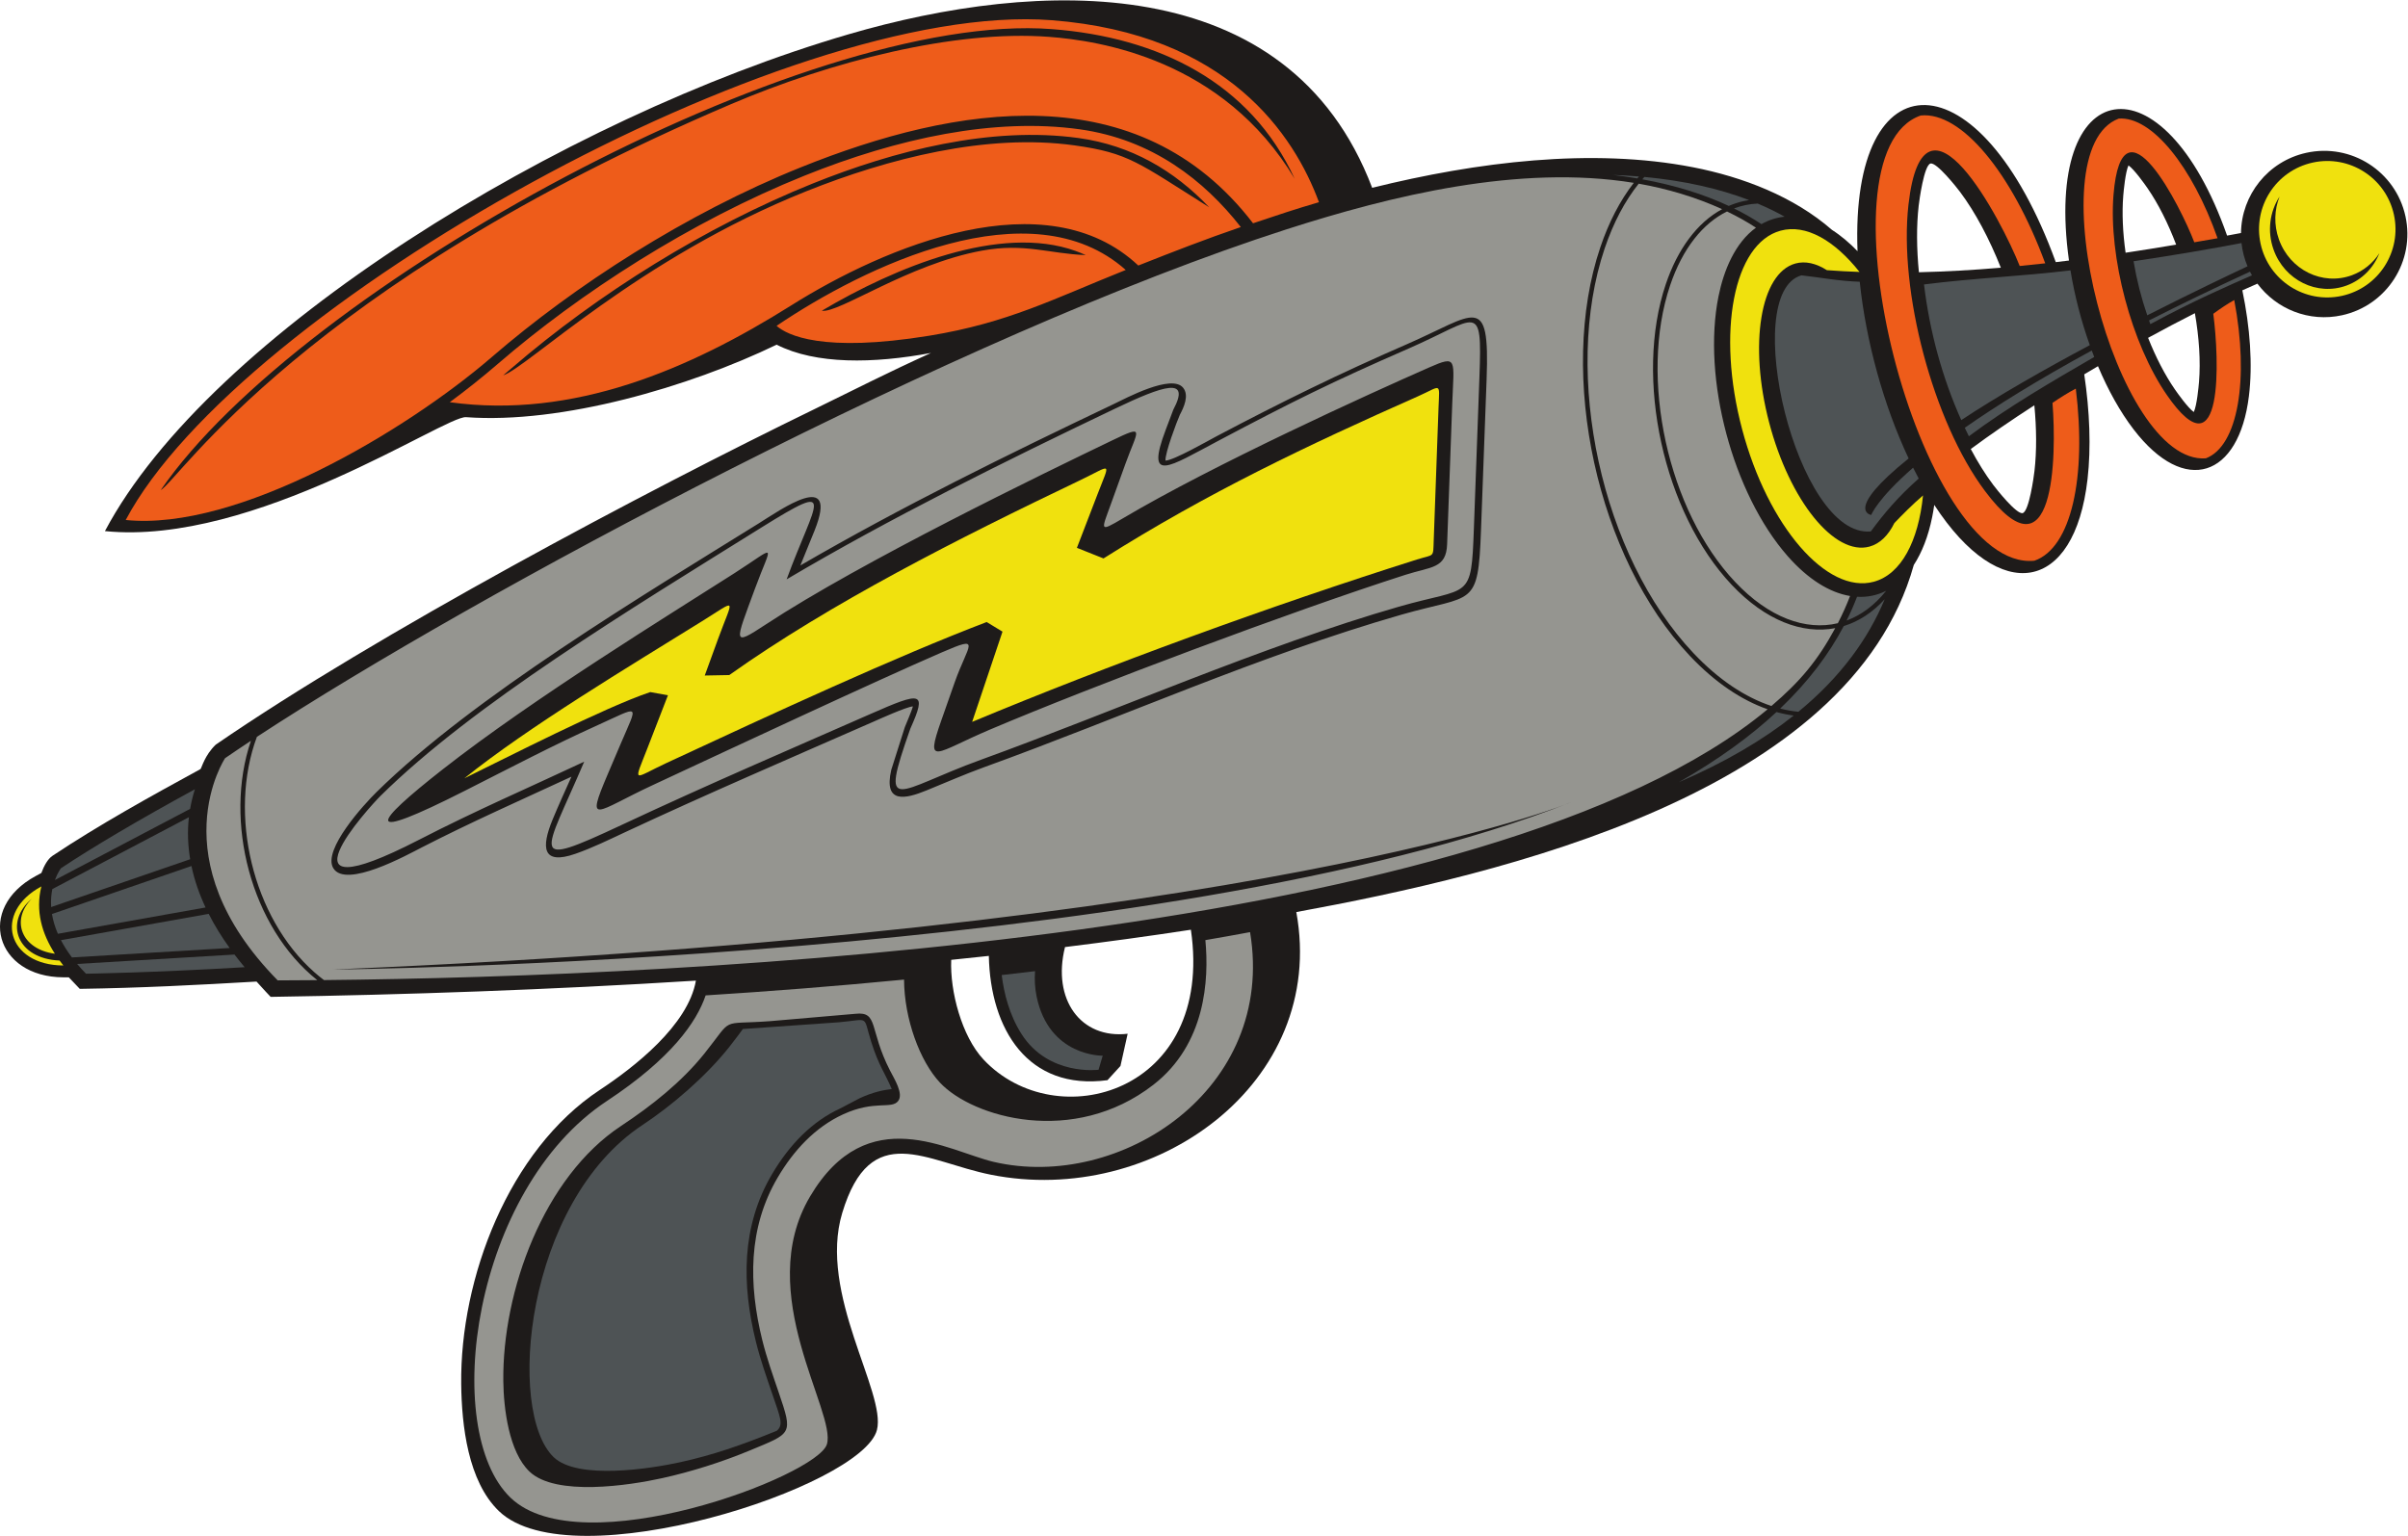
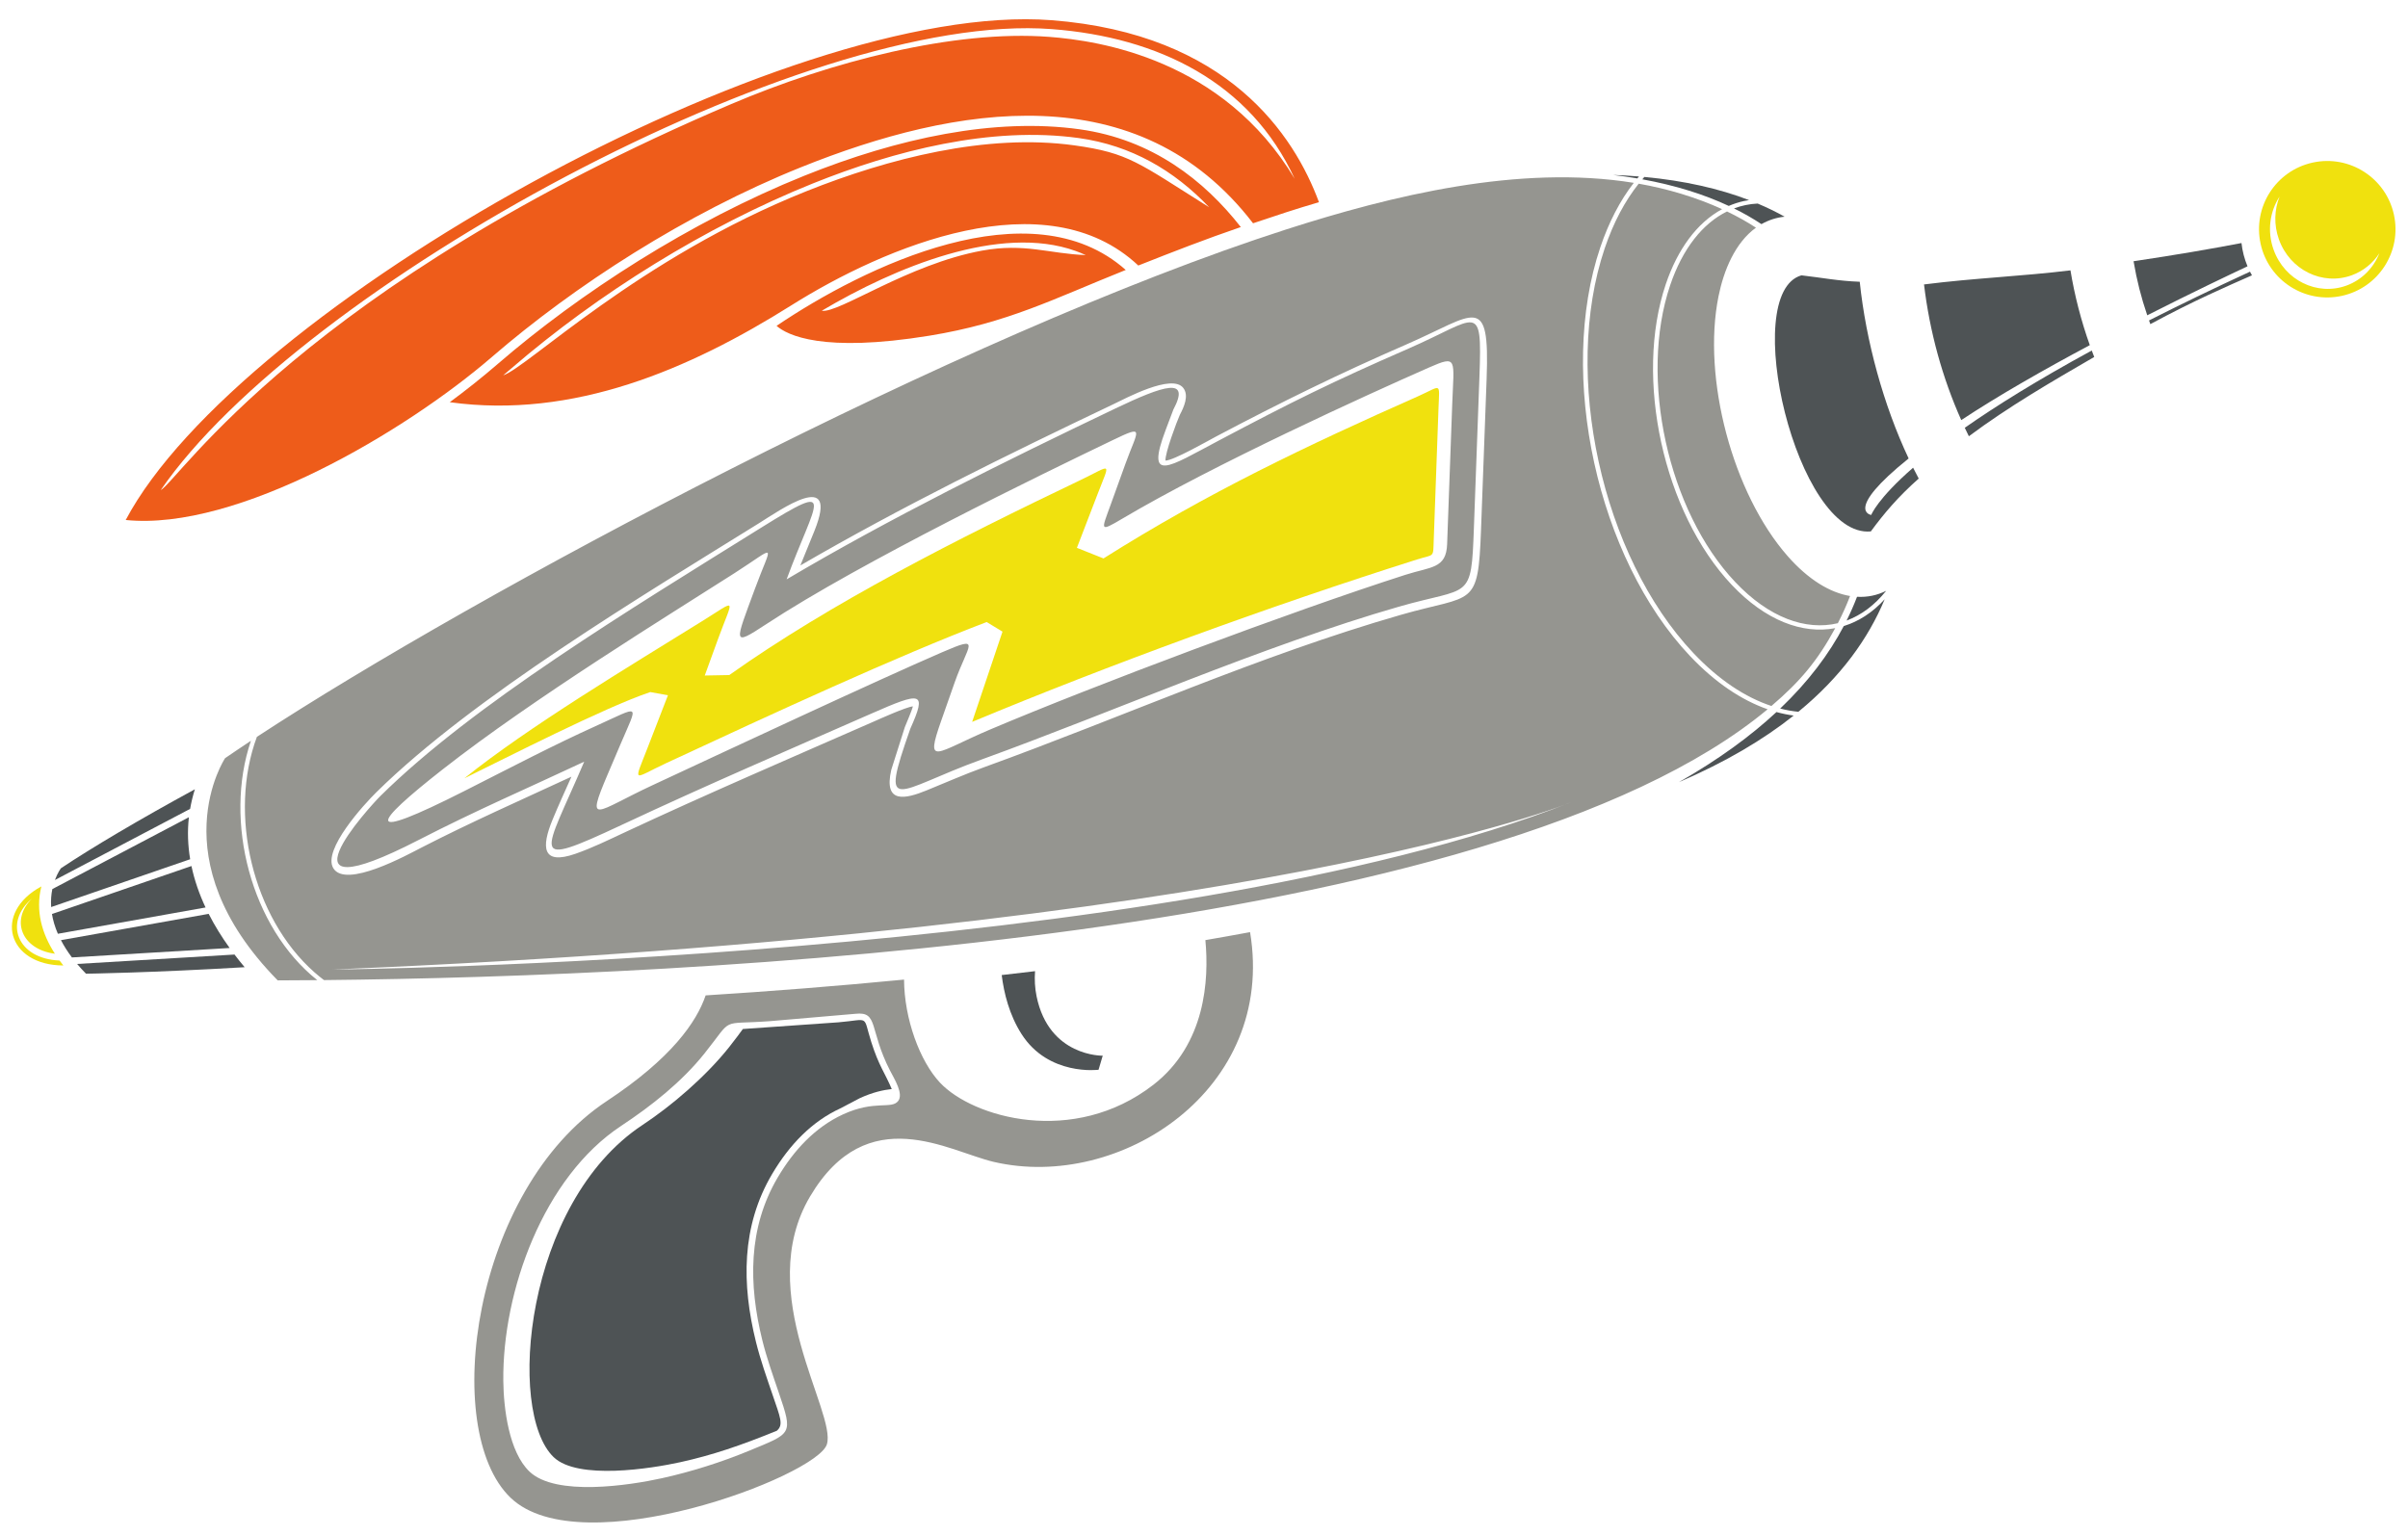
<svg xmlns="http://www.w3.org/2000/svg" viewBox="0 0 731.8 466.853" height="466.853" width="731.8" xml:space="preserve" id="svg2" version="1.1">
  <defs id="defs6" />
  <g transform="matrix(1.333,0,0,-1.333,0,466.853)" id="g10">
    <g transform="scale(0.1)" id="g12">
-       <path id="path14" style="fill:#1e1b1a;fill-opacity:1;fill-rule:evenodd;stroke:none" d="m 5258.16,3153.87 c 102.31,22.43 203.44,-42.32 225.88,-144.63 22.42,-102.3 -42.33,-203.42 -144.63,-225.86 -75.18,-16.48 -149.71,14.11 -192.86,72.08 -11.12,-4.81 -22.6,-9.9 -34.36,-15.24 17.74,-84.72 23.85,-169.6 14.98,-241.34 -22.88,-185.04 -146,-228.2 -262.8,-75.87 -30.89,40.27 -58.35,89.87 -81.27,144.2 -10.47,-6.13 -20.92,-12.32 -31.33,-18.55 12.54,-84.6 15.7,-166.89 7.52,-238.84 -29.48,-258.73 -199.45,-289.35 -349.48,-58.85 -1.33,-9.41 -2.91,-18.67 -4.74,-27.75 -8.94,-44.28 -23.39,-80.82 -41.91,-109.26 -145.65,-521.62 -941.54,-705.91 -1407.75,-791.46 71.27,-391.09 -325.18,-673.223 -696.55,-598.887 -147.33,29.481 -273.85,127.305 -338.65,-87.101 -55.64,-184.071 101.07,-410.047 79.07,-495.055 -33.58,-129.769 -695.8,-343.918 -861.58,-185.156 -70.95,67.949 -85.13,195.906 -86.22,289.734 -2.78,241.27 108.14,533.653 315.71,670.695 78.67,51.94 201.4,147.36 219.41,249.42 -334.58,-21.09 -665.069,-32.27 -969.53,-37.03 l -11.191,11.86 c -7.102,7.54 -14.109,15.21 -21.016,23.04 -135.246,-7.92 -265.504,-14.59 -403.004,-16.62 l -24.98,26.26 -12.484,0.05 c -154.36,0.58 -199.821,157.05 -62.876,231.02 l 12.812,6.91 c 6.211,16.84 14.746,32.08 25.59,39.31 104.613,69.77 224.082,135.89 337.187,197.59 3.118,3.48 9.278,31.14 34.805,55.75 368.945,253.6 977.006,576.28 1364.606,764.9 97.88,47.63 159.34,79.81 265.96,128.23 -131.04,-24.38 -262.39,-26.67 -351.84,18.88 -198.58,-96 -490.15,-181.39 -708.24,-165.29 -47.81,3.53 -483.787,-294.33 -823.146,-259.8 238.141,449.34 1041.886,942.27 1696.376,1133.17 427.27,124.62 1001.19,153.69 1192.72,-350.38 238.74,59.2 500.91,91.76 731.23,46.94 114.33,-22.24 230.17,-67.03 317.1,-142.92 21.21,-13.56 40.84,-30.52 58.21,-48.55 -16.94,447.31 279.33,449.63 451.97,-24.92 10.03,1.19 20.07,2.4 30.09,3.64 -59.4,426.64 214.53,472.61 360.46,56.84 10.63,1.95 21.2,3.92 31.71,5.89 0.97,86.3 61.15,163.67 149.04,182.95 z m -620.15,-575.8 c -51.99,-33.56 -101.15,-67.23 -144.97,-99.73 15.91,-29.93 32.98,-57.4 51.01,-81.5 7.63,-10.2 53.76,-68.41 67.4,-64.57 14.56,4.11 25.36,83 26.85,96.14 5.17,45.27 4.81,96.22 -0.29,149.66 z m -263.21,303.4 c 61.66,1.42 124.13,5.03 186.79,10.35 -26.25,65.97 -57.82,125.9 -93.03,172.95 -7.62,10.19 -53.76,68.41 -67.4,64.57 -14.57,-4.12 -25.35,-82.99 -26.85,-96.13 -5.23,-45.87 -4.78,-97.55 0.49,-151.74 z m 629.22,-93.38 c -34.57,-17.5 -70.37,-36.35 -106.68,-56.19 17.42,-43.9 38.11,-84.32 61.17,-117.7 5.98,-8.67 29.79,-42.22 43.03,-51.47 7.05,14.99 11,57.82 11.88,68.65 3.84,47.32 0.22,101.47 -9.4,156.71 z m -157.98,137.89 c 38.78,5.84 77.25,12.04 115.26,18.48 -18.31,48.33 -40.57,92.91 -65.62,129.19 -5.98,8.65 -29.8,42.21 -43.04,51.45 -7.03,-14.98 -11,-57.83 -11.88,-68.65 -3.23,-39.79 -1.17,-84.42 5.28,-130.47 z M 2428.06,1342.68 c -29.97,-119.42 35.92,-210.04 142.82,-197.68 l -16.4,-73.46 -29.6,-32.4 c -181.69,-24.19 -267.08,116.22 -270.49,283.41 -28.52,-3.1 -57.12,-6.09 -85.76,-9.01 -3.08,-71.4 23.92,-174.18 73.53,-227.17 165.1,-176.421 527.27,-77.42 472.88,295.84 -94,-14.38 -189.85,-27.52 -286.98,-39.53 v 0" />
      <path id="path16" style="fill:#4e5355;fill-opacity:1;fill-rule:evenodd;stroke:none" d="m 4068.69,3008.15 c -19.2,10.79 -39.69,20.8 -61.44,29.95 -18.56,-0.86 -36.62,-4.59 -53.96,-11.13 22.35,-11.01 43.19,-22.96 62.57,-35.77 16.15,9.21 34.15,15.05 52.83,16.95 z m -81.06,37.83 c -67.98,26.11 -147.61,44.3 -238.72,52.79 -1.57,-1.76 -3.13,-3.57 -4.68,-5.38 74.71,-13.58 140.44,-34.19 197.11,-60.68 10.97,4.74 22.4,8.45 34.25,11.06 4,0.87 8.02,1.61 12.04,2.21 z m -251,53.87 c -19.18,1.59 -38.86,2.75 -59.04,3.47 18.93,-2.24 37.35,-4.89 55.27,-7.93 1.25,1.5 2.51,2.99 3.77,4.46 z m 90.98,-1381.12 c 106.59,45.8 192.66,97.02 261.69,151.84 -12.98,1.73 -26.07,4.42 -39.2,8.04 -59.12,-54.94 -132.37,-108.56 -222.49,-159.88 z M 4100,1879.21 c 97.54,80.03 159.64,167.43 196.84,256.62 -27.46,-30.12 -59.14,-50.63 -93.29,-61.1 -33.37,-63.42 -80.44,-126.59 -145.01,-188.16 13.92,-3.56 27.76,-6.03 41.46,-7.36 z m 200.16,275.84 c -20.56,-10.33 -42.94,-14.96 -66.4,-13.64 -6.9,-18.05 -14.8,-36.12 -23.8,-54.18 33.39,12.32 64.06,35.06 90.2,67.82 v 0" />
      <path id="path18" style="fill:#959590;fill-opacity:1;fill-rule:evenodd;stroke:none" d="m 513.145,1773.4 c 0,0 -152.493,-229.52 119.992,-506.69 28.457,0.08 58.672,0.26 90.176,0.55 -151.157,120.32 -213.735,362.51 -151.235,545.79 -20.738,-13.71 -40.496,-26.97 -58.933,-39.65 z m 244.96,-481.97 c 0,0 1901.545,16.92 2824.315,381.73 0,0 -696.24,-292.76 -2824.315,-381.73 z m -19.5,-24.04 c 837.305,8.27 2662.195,93.5 3291.305,617.54 -59.47,20.75 -119.74,60.95 -177.01,121.52 -211.37,223.57 -302.8,640.54 -204.38,932.05 19.12,56.59 44.79,106.3 76.25,146.82 -260.66,42.33 -552.13,-28.91 -793.13,-106.45 C 2190.04,2740.24 1084.23,2148.75 585.664,1822 c -65.637,-176.58 -9.601,-412.27 130.742,-536.46 7.324,-6.48 14.727,-12.52 22.199,-18.15 z m 3299.985,625.03 c 65.68,56.08 105.19,103.29 145.45,177.48 -74.68,-14.28 -159.02,17.32 -235.88,98.63 -155.57,164.56 -222.83,471.27 -150.39,685.83 26.69,79.02 70.78,139.87 128.34,170.96 -59.42,27.13 -124.44,46.56 -190.15,58.1 -31.1,-38.98 -57.52,-88.29 -77.56,-147.62 -97.31,-288.24 -6.65,-701.7 202.34,-922.77 57.74,-61.07 118.35,-100.96 177.85,-120.61 z m 151.43,188.76 c 10.68,20.68 19.93,41.37 27.85,62.02 -45.97,7.66 -95.21,37.44 -142.19,90.86 -125.43,142.66 -195.48,405.88 -157.72,592.7 11.85,58.67 37.64,121.9 85.35,156.35 -20.32,13.26 -42.31,25.6 -65.97,36.95 -54.93,-27.03 -101.12,-83.81 -129.68,-168.4 -71.34,-211.29 -4.86,-514.5 148.35,-676.55 76.97,-81.42 160.84,-111.42 234.01,-93.93 z m -2396.64,99.99 c 232.56,137.81 496.76,268.95 748.58,389.21 111.52,53.26 173.31,73.48 133.06,-2.18 l -17.25,-45.66 c -46.86,-124.05 6.58,-85.35 120,-25.32 167.02,88.38 257.5,133.52 433.34,210.16 158.7,69.16 168.2,111.21 161.8,-63.74 l -12.66,-345.77 c -6.08,-167.73 -8.02,-132.12 -171.07,-179.04 -309.41,-89.06 -650.2,-239.29 -952.66,-348.95 -194.85,-70.66 -232.44,-132.1 -161.17,70.67 38.61,86.04 25.35,84.69 -89.41,34.24 -192.73,-84.74 -367.09,-159.24 -568.72,-253.64 -218.61,-102.33 -176.97,-70.94 -85.33,144.28 -130.13,-61.14 -244.02,-109.88 -377.605,-178.61 -341.746,-175.82 -110.562,77.09 -87.078,100.29 211.963,209.4 568.323,425.04 868.553,612.16 176.53,110.03 123.81,61.98 57.62,-118.1 z m 1464.12,482.89 c -139.37,-61.36 -490.85,-221.21 -698.38,-344.26 -53.85,-31.91 -47.98,-26.51 -26.91,31.84 l 33.76,93.5 c 28.03,77.65 46.66,90 -30.81,52.7 -155.77,-74.99 -570.85,-275.83 -788.82,-419.22 -78.32,-51.52 -70.75,-42.78 -25.39,80.63 39.52,107.54 53.55,100.03 -47.04,35.67 -145.91,-93.35 -456.86,-284.12 -664.66,-447.05 -160.078,-125.53 -188.187,-169.82 51.16,-48.49 112.03,56.8 203.05,104.47 297.58,147.18 104.3,47.11 97.29,54.1 56.57,-41.56 l -29.48,-69.24 c -50.85,-119.43 -26.34,-84.06 102.65,-23.96 181.09,84.38 507.63,237.07 659.63,302.92 93.13,40.35 59.7,18.42 29,-68.93 l -30.61,-87.08 c -37.56,-106.85 -12.5,-72.53 111.33,-20.03 236.86,100.42 688.04,269.8 947,352.85 58.56,18.79 93.09,13.72 95.12,69.78 l 11.65,319.9 c 3.74,102.62 13.06,112.08 -53.35,82.85 z M 1824.69,2212.89 c 231.44,134.43 471.52,252.29 712.4,367.07 29.39,14 134.09,70.54 160.3,38.09 14.17,-17.52 1.41,-44.87 -7.51,-61.65 -6.91,-15.37 -34.11,-87.71 -32.73,-104.39 18.26,0.11 97.53,45.49 115.19,54.81 148.34,78.33 280.64,143.36 434.37,210.21 156.75,68.15 189.96,120.77 182.56,-78.82 l -12.79,-344.8 c -6.66,-179.37 -17.09,-145.55 -181.92,-192.91 -324.06,-93.11 -634.67,-233.24 -951.83,-348.02 -44.14,-15.99 -87.16,-35.01 -130.67,-52.69 -47.33,-19.24 -98.21,-31.74 -80.09,47.03 l 30.89,97.34 c 2.15,5.64 16.23,37.97 18.36,47.36 -14.76,-1.06 -79.14,-30.21 -88.15,-34.17 -189.91,-83.33 -380.46,-165.15 -568.48,-252.99 -37,-17.28 -74.05,-35.45 -112.55,-48.92 -76.66,-26.81 -78.11,15.08 -52.27,77.79 13.61,33.01 28.51,65.4 43.04,97.96 -113.93,-52.78 -228.78,-103.57 -340.654,-161.01 -34.422,-17.65 -173.965,-94.81 -202.293,-47.61 -25.144,41.88 70.996,146.36 98.25,173.21 221.227,217.95 611.687,451.35 871.297,612.77 48.77,30.31 185.05,127.31 127.58,-16.34 -10.6,-26.51 -21.68,-52.81 -32.3,-79.32 z M 1605.89,1099.8 c 68.4,85.49 32.06,65.26 149.41,73.91 l 195.05,16.81 c 53.06,5.73 30.44,-35.26 78.74,-129.39 9.84,-19.19 31.34,-52.84 18.64,-69.411 -15.13,-19.766 -53.15,2.89 -125.77,-30.567 -64.54,-29.734 -112.82,-82.937 -148.56,-143.3 -68.4,-115.539 -66.86,-244.715 -35.47,-371.59 10.06,-40.657 24.11,-80.063 37.58,-119.66 32.71,-96.114 30.43,-91.758 -67.08,-132.227 -62.79,-26.066 -132.79,-48.195 -199.04,-62.805 -74.69,-16.472 -242.5,-42.144 -302.33,15.157 -46.93,44.945 -58.87,143.988 -59.58,206.242 -2.37,205.125 91.79,465.183 268.59,581.914 68.89,45.476 137.98,100.097 189.82,164.917 z m 2.86,132.68 C 1588.29,1171.94 1530.46,1088.59 1383.7,991.711 1077.56,789.59 1003.14,241.086 1164.15,86.875 c 161.02,-154.199 697.93,49.199 720.96,121.75 23.03,72.547 -169,344.559 -38.29,565.32 130.71,220.774 316.07,102.813 418.83,78.856 287.22,-66.922 644.1,164.519 584.31,523.939 -33.76,-6.28 -67.7,-12.38 -101.89,-18.22 8.6,-90.56 0.48,-237.51 -118.58,-329.88 -181.92,-141.14 -411.95,-74.753 -486.54,4.95 -45.76,48.89 -81.33,144.96 -81.86,234.92 -153.99,-14.97 -306.02,-26.79 -452.34,-36.03 v 0" />
      <path id="path20" style="fill:#4e5355;fill-opacity:1;fill-rule:evenodd;stroke:none" d="m 1770.93,239.656 c 16.04,13.489 7.96,30.442 -9.61,82.11 -13.48,39.601 -27.64,79.23 -37.94,120.89 -32.4,130.957 -33.67,263.25 37.13,382.832 40.17,67.844 91.58,119.981 155.18,149.278 l 44.52,23.339 c 29.48,13.585 53.85,18.735 72.83,20.805 -15.86,37.67 -29.15,52.11 -46.66,107.22 -19.97,62.86 -1.84,51.19 -74.83,44.96 l -217.91,-15.25 c -7.07,-9.47 -16.53,-22.82 -31.6,-41.71 -53.86,-67.47 -130.37,-132.97 -197.27,-177.196 -268,-177.227 -310.64,-653.664 -202.52,-757.403 54.98,-52.773 222.87,-26.035 288.76,-11.492 73.89,16.297 137.27,38.016 219.92,71.617 v 0" />
      <path id="path22" style="fill:#4e5355;fill-opacity:1;fill-rule:evenodd;stroke:none" d="m 138.953,1522.41 c 0,0 -7.406,-9.56 -13.754,-26.82 l 308.246,162.22 c 2.571,14.76 6.184,29.92 10.832,44.68 -126.019,-68.65 -233.75,-132.35 -305.324,-180.08 z m -19.621,-47.49 c -2.422,-11.79 -3.746,-25.56 -2.707,-41.01 l 316.922,109.05 c -5.188,31.01 -6.594,63.86 -2.871,95.81 L 119.332,1474.92 Z m -0.863,-56.87 c 2.293,-13.94 6.543,-29.02 13.504,-45.06 l 336.672,59.96 c -14.243,30.33 -25.305,61.93 -32.168,94.52 L 118.469,1418.05 Z m 20.469,-59.64 c 6.554,-12.61 14.785,-25.75 25.031,-39.37 l 359.594,21.51 c -17.848,24.78 -34.051,50.79 -47.809,77.86 l -336.816,-60 z m 36.914,-54.24 c 6.152,-7.31 12.859,-14.72 20.234,-22.26 0,0 150.152,2.22 361.668,14.84 -7.918,9.4 -15.645,19.04 -23.137,28.88 l -358.765,-21.46 v 0" />
      <path id="path24" style="fill:#f0e10e;fill-opacity:1;fill-rule:evenodd;stroke:none" d="m 144.492,1300.68 c -127.769,0.48 -161.34,120.26 -50.152,180.3 -13.984,-56.05 1.305,-107.82 30.805,-153.53 -76.805,10.11 -101.434,77.39 -52.333,125.73 C 7.953,1398.79 39.117,1315.8 135.805,1312 c 2.808,-3.82 5.703,-7.6 8.687,-11.32 v 0" />
      <path id="path26" style="fill:#4e5355;fill-opacity:1;fill-rule:evenodd;stroke:none" d="m 2283.74,1278.86 c 5.06,-41.18 17.3,-90.72 45.12,-134.39 61.55,-96.59 175.67,-81.57 175.67,-81.57 l 9.49,32.1 c 0,0 -122.32,-2.8 -150.72,135.08 -4.03,19.57 -4.94,38.9 -3.53,57.66 -25.9,-3.19 -51.3,-6.16 -76.03,-8.88 v 0" />
      <path id="path28" style="fill:#ee5c1a;fill-opacity:1;fill-rule:evenodd;stroke:none" d="m 3007.03,3041.2 c -56.12,152.12 -207.23,384.01 -609.62,415 -605.5,46.63 -1854.148,-655.29 -2110.816,-1139.67 254.812,-25.9 638.804,202.5 835.006,371.86 187.98,162.27 441.75,326.7 704.18,432.35 353.51,142.32 769.99,212.14 1031,-127.61 52.4,17.67 97.63,32.71 150.25,48.07 z M 366.406,2384.64 c 41.133,22.76 326.563,465.35 1301.154,880.52 225.99,96.27 507.45,169.64 724.82,153.02 112.73,-8.62 395.64,-50.27 559.3,-323.59 -101.29,220.08 -311.08,322.76 -553.48,341.3 -563.57,43.1 -1714.118,-588.81 -2031.794,-1051.25 z m 780.784,261.76 c 55.26,17.94 308.75,267.22 692.06,420.15 185.46,73.99 409.36,132.07 609.99,104.29 124.85,-17.29 146.08,-39.87 307.45,-141.17 -79.76,83.98 -177.96,141.25 -297.24,157.78 -200.63,27.79 -420.8,-28.91 -606.04,-103.42 -244.07,-98.18 -488.53,-250.26 -687.21,-421.47 -6.3,-5.43 -12.64,-10.82 -19.01,-16.16 z m 726.36,147.28 c 38.56,-6.5 196.94,106.34 365.54,137.11 97.04,17.72 152.52,-7.06 236.22,-10.22 -7.51,3.48 -15.2,6.63 -23.08,9.45 -172.52,61.84 -411.23,-37.07 -578.68,-136.34 z M 1025.4,2585.12 c 281.73,-38.94 546.7,75.02 778.73,220.89 213.47,134.2 580.18,288.77 791.05,90.79 79.72,31.56 152.85,60.03 233.7,87.73 -83.06,105.99 -201.67,199.85 -367.47,222.92 -193.62,26.94 -413.57,-19.71 -627.9,-106 -260.2,-104.75 -511.88,-267.85 -698.37,-428.82 -36.14,-31.19 -72.89,-60.32 -109.74,-87.51 z m 745.06,174.11 c 24.24,-21.21 104.68,-62.16 348.54,-22.42 178.96,29.18 282.53,83.92 447.53,149.9 -216.72,192.45 -596.45,7.62 -796.07,-127.48 v 0" />
      <path id="path30" style="fill:#4e5355;fill-opacity:1;fill-rule:evenodd;stroke:none" d="m 4107,2874.43 c 46.07,-5.21 84.71,-13.01 132.92,-14.63 14.2,-135.47 54.19,-281.25 111.46,-402.92 -149.06,-120 -85.27,-128.83 -85.27,-128.83 0,0 13.46,36.2 95.47,107.75 4.19,-8.38 8.46,-16.64 12.81,-24.76 -47.22,-41.84 -78.9,-79.35 -109.19,-120.55 -169.11,-16.02 -300.4,543.47 -158.2,583.94 z m 279.45,-20.76 c 115.49,14.63 223.97,18.66 333.9,32.11 9.42,-57.31 24.45,-115.55 44.08,-170.54 -102.21,-54.51 -207.83,-114.46 -293.06,-170.91 -43,96.23 -71.94,201.05 -84.92,309.34 z m 382.44,-150.69 c 1.84,-4.93 3.71,-9.84 5.62,-14.71 -98.4,-57.1 -194.92,-113.04 -285.79,-180.78 -3.17,6.4 -6.28,12.83 -9.33,19.31 70.9,49.59 164.95,108.36 289.5,176.18 z m 95.3,203.59 c 99.07,14.78 173.78,27.75 246.06,41.49 2.04,-18.43 6.68,-36.28 13.73,-53.04 -39.12,-18.36 -125.59,-59.46 -228.59,-111.72 -13.87,40.77 -23.82,79.7 -31.2,123.27 z m 265.44,-23.75 c 1.42,-2.83 2.93,-5.62 4.5,-8.38 -55.66,-24.62 -130.95,-56.85 -231.65,-111.28 -1.02,2.82 -2.03,5.62 -3.02,8.41 69.02,35.05 145.48,72.13 230.17,111.25 v 0" />
-       <path id="path32" style="fill:#f0e10e;fill-opacity:1;fill-rule:evenodd;stroke:none" d="m 4059.49,2976.29 c 57.44,15.6 122.7,-21.93 179.94,-94.12 -25.04,0.88 -49.85,2.22 -74.4,4.04 -24.59,15.61 -49.14,21.43 -71.85,15.17 -79.73,-21.98 -106.51,-184.29 -59.82,-362.53 46.71,-178.24 149.2,-304.92 228.93,-282.94 23.72,6.54 42.73,25.49 56.54,53.57 18.11,19.02 42.19,43.19 65.38,63.09 -10.42,-104.05 -49.78,-179.9 -112.16,-196.83 -107.13,-29.07 -241.56,126.58 -300.26,347.65 -58.7,221.06 -19.43,423.84 87.7,452.9 v 0" />
      <path id="path34" style="fill:#f0e10e;fill-opacity:1;fill-rule:evenodd;stroke:none" d="m 5272.48,3131.53 c 83.91,18.4 166.87,-34.72 185.27,-118.63 18.4,-83.92 -34.72,-166.87 -118.64,-185.27 -83.9,-18.4 -166.85,34.71 -185.26,118.64 -18.39,83.91 34.71,166.86 118.63,185.26 z m 77.43,-280.32 c -67.05,-24.67 -141.6,11.97 -166.52,81.84 -15.04,42.16 -8.57,86.8 13.66,121 -11.87,-29.89 -13.32,-64.46 -1.52,-97.53 24.92,-69.88 99.47,-106.5 166.52,-81.83 26.58,9.79 47.97,27.75 62.58,50.21 -13.24,-33.25 -39.42,-60.68 -74.72,-73.69 v 0" />
-       <path id="path36" style="fill:#ee5c1a;fill-opacity:1;fill-rule:evenodd;stroke:none" d="m 5002.64,2949.79 c -29.45,77.93 -164.7,347.87 -184.17,108.21 -11.48,-141.23 40.92,-339.6 121.49,-456.22 130.47,-188.89 119.47,83.51 106.01,184.97 15.51,11.39 32.32,22.82 47.76,31.32 34.4,-180.43 8.77,-333.32 -64.79,-360.93 -205.5,-15.32 -389.48,703.22 -198.51,774.7 74.84,5.51 167.15,-107.89 225.27,-272.81 -17.56,-3.12 -35.26,-6.21 -53.06,-9.24 z m -398.02,-54.05 c -40.62,102.77 -218.94,444.29 -253.58,140.12 -22.43,-196.91 55.7,-494.61 174.25,-653.05 158.94,-212.43 163.74,77.69 154.1,200.76 17.67,12.07 36.25,23.78 53.12,32.49 24.87,-202.13 -10.09,-363.35 -94.47,-392.42 -262.39,-26.39 -506.2,930.18 -258.97,1015.29 92.41,9.28 207.53,-130.55 283.73,-337.13 -19.38,-2.17 -38.78,-4.19 -58.18,-6.06 v 0" />
      <path id="path38" style="fill:#f0e10e;fill-opacity:1;fill-rule:evenodd;stroke:none" d="m 1058.67,1727.5 c 95.69,46.67 319.74,161.78 423.83,196.63 l 40.3,-7.31 -46.63,-120.33 c -32.4,-83.64 -34.33,-70.21 43.69,-33.91 242.95,113.03 524.21,242.94 729.61,321.27 l 36.08,-21.91 -69.21,-205.79 c 306.49,127.85 681.85,265.32 1014.03,370.26 40.5,12.79 36.8,2.43 38.36,45.38 l 10.89,300.76 c 2.17,60.02 7.63,50.18 -47.11,25.91 -251.99,-111.7 -478.99,-219.48 -716.7,-369.59 l -60.64,24.17 46.64,121.26 c 30.17,78.43 34.11,68 -38.57,33.25 -282.18,-134.94 -568.57,-280.06 -800.62,-444.6 l -55.89,-1.04 30.22,83.04 c 34.91,95.91 46.4,92.19 -36.68,40.6 -166.21,-103.22 -395.29,-240.45 -541.6,-358.05 v 0" />
    </g>
  </g>
</svg>